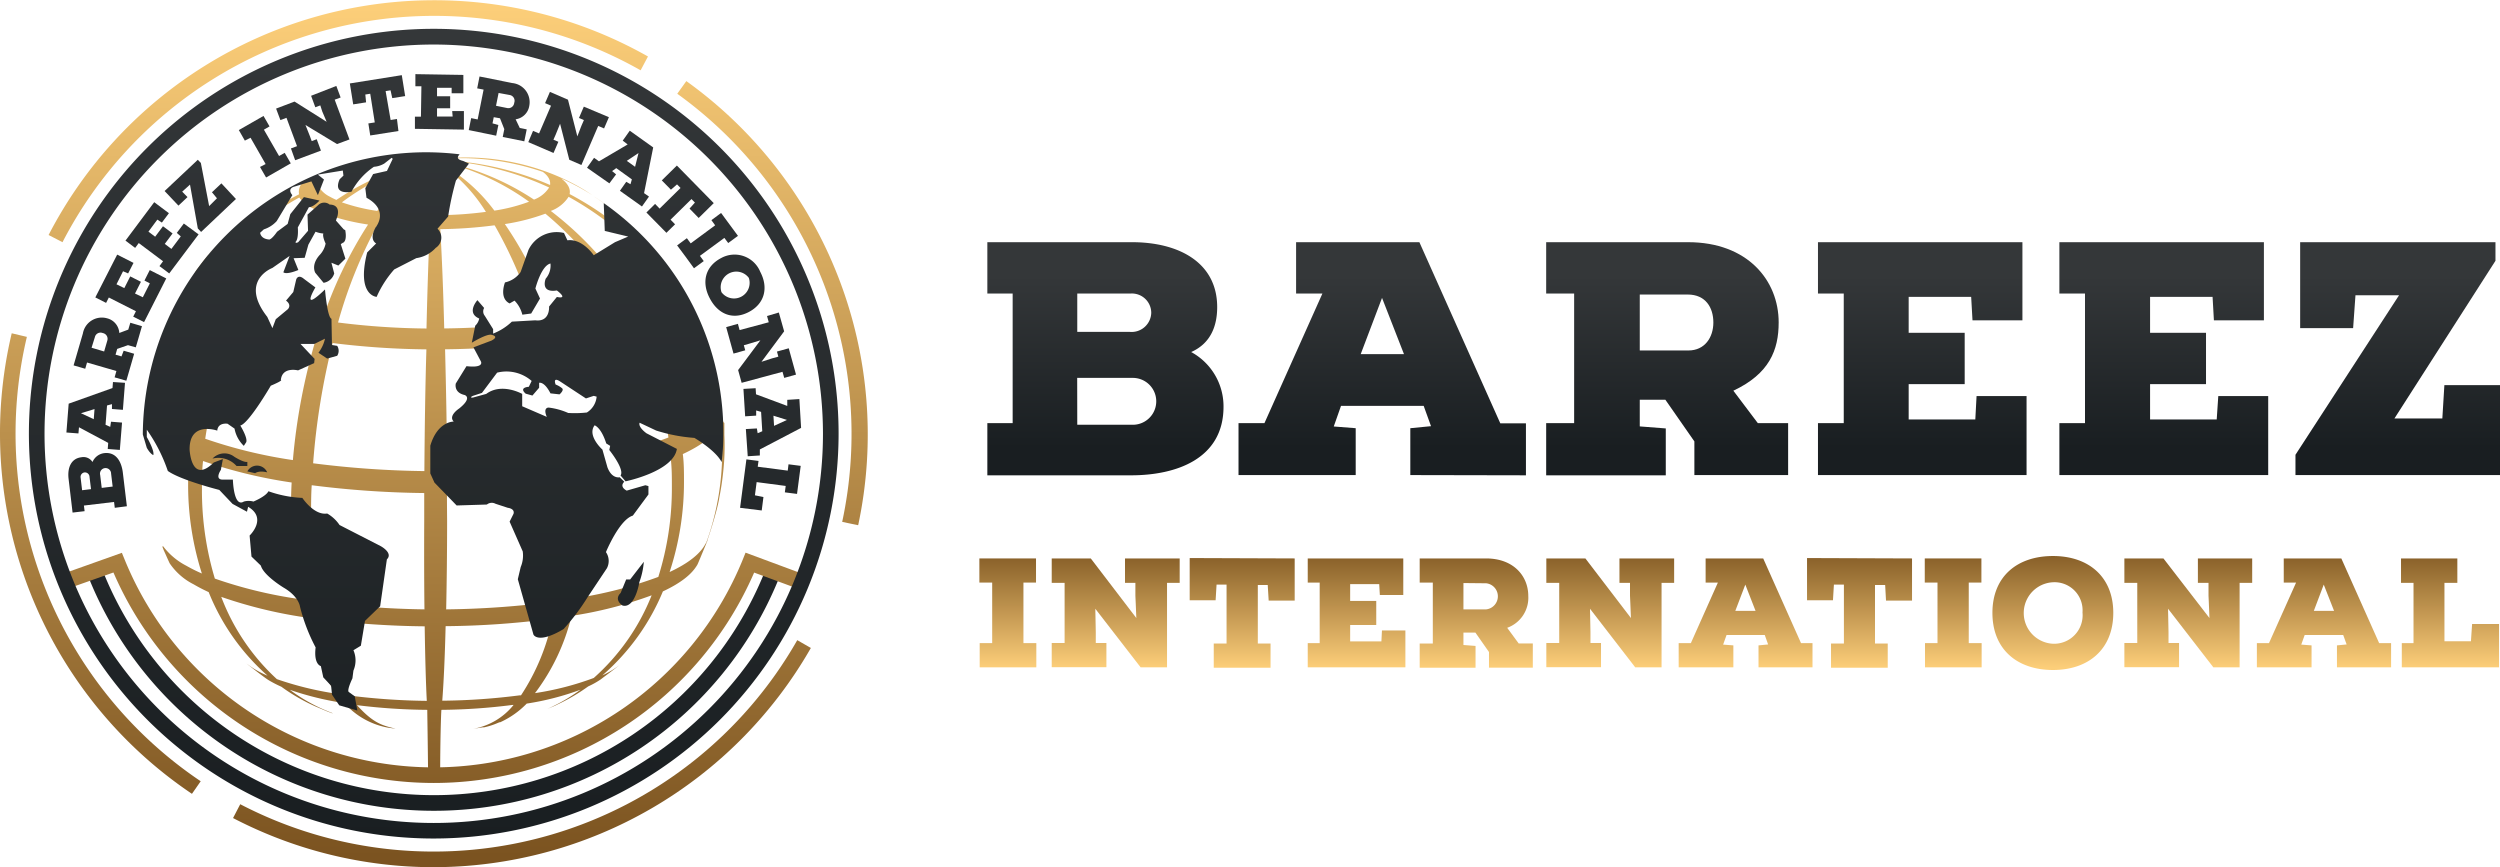
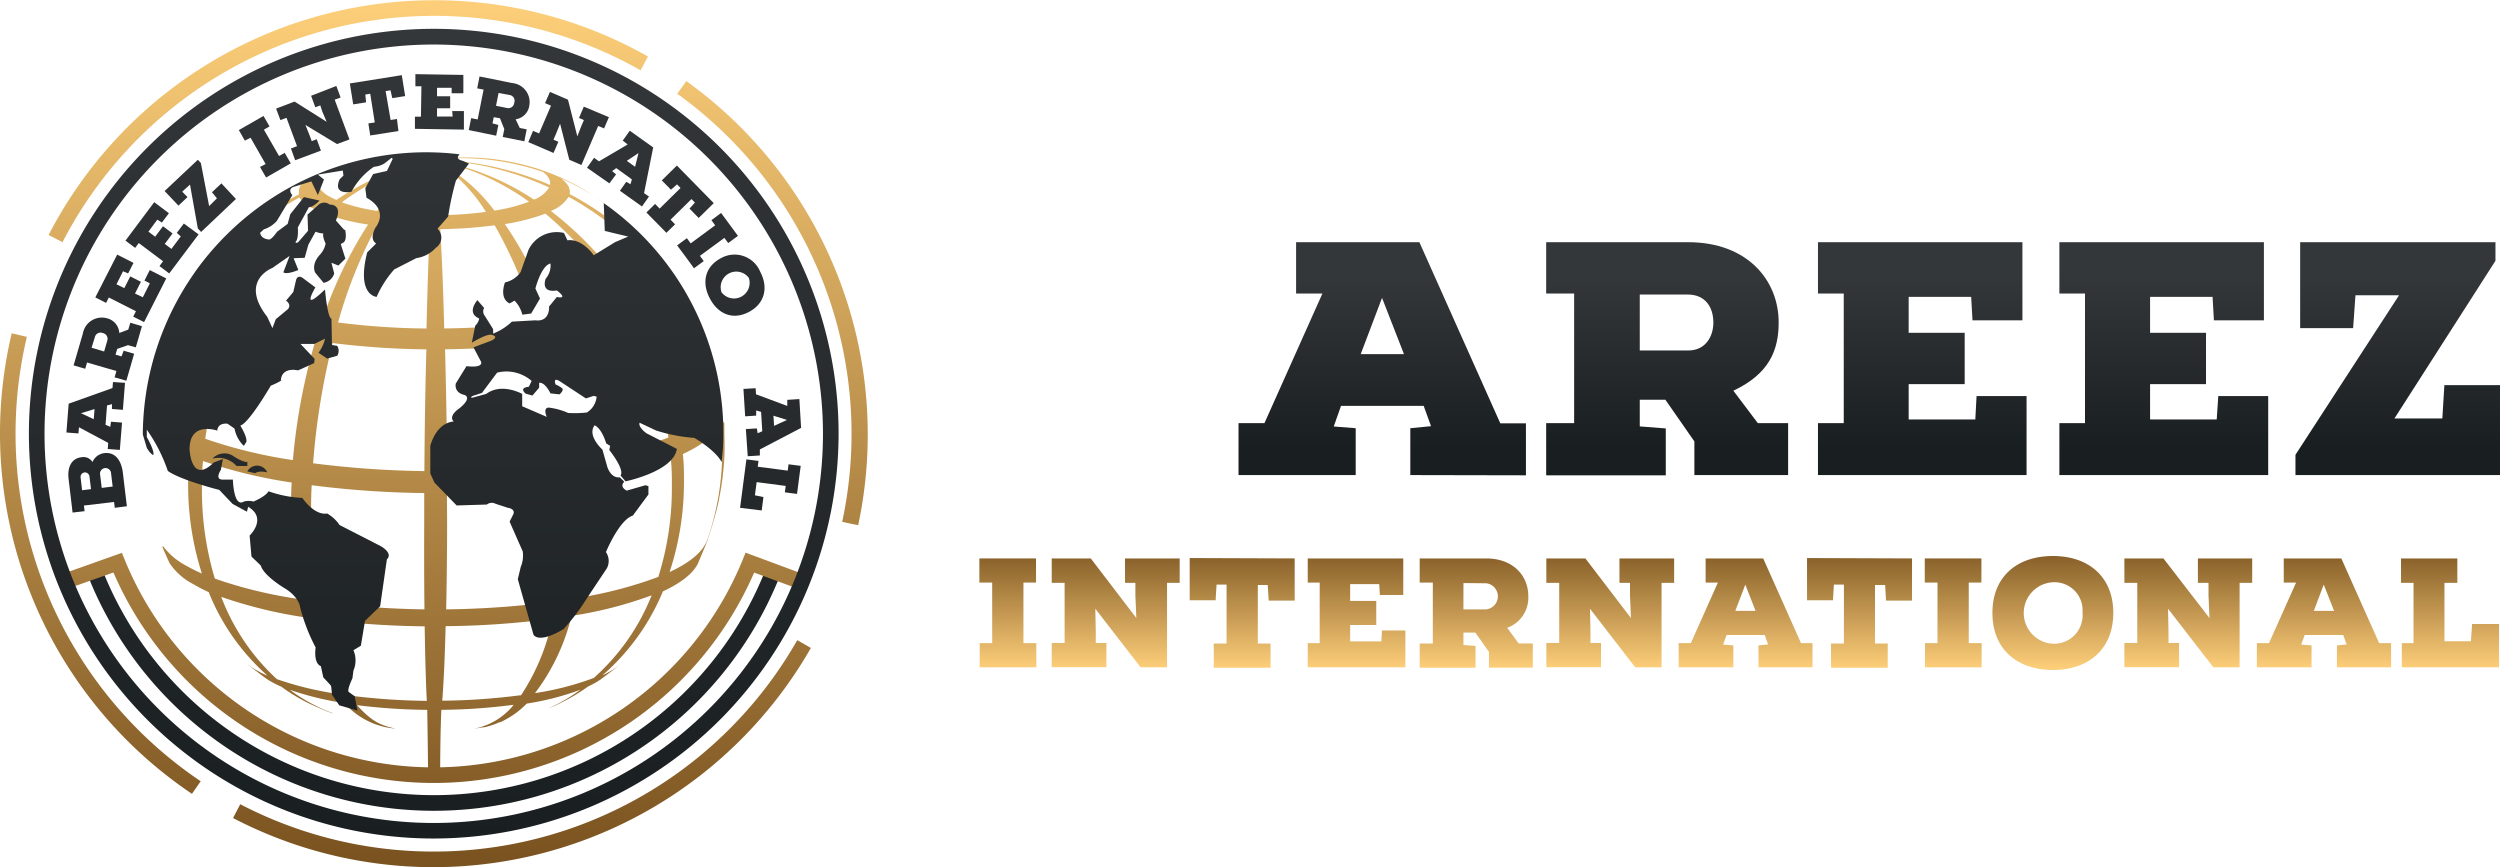
<svg xmlns="http://www.w3.org/2000/svg" xmlns:xlink="http://www.w3.org/1999/xlink" id="Layer_1" data-name="Layer 1" viewBox="0 0 320 111.03">
  <defs>
    <style>.cls-1{fill:url(#linear-gradient);}.cls-2{fill:url(#linear-gradient-7);}.cls-3{fill:url(#linear-gradient-20);}.cls-4{fill:url(#linear-gradient-21);}.cls-5{fill:url(#linear-gradient-22);}.cls-6{fill:url(#linear-gradient-23);}.cls-7{fill:url(#linear-gradient-24);}.cls-8{fill:url(#linear-gradient-25);}.cls-9{fill:url(#linear-gradient-26);}.cls-10{fill:url(#linear-gradient-27);}.cls-11{fill:url(#linear-gradient-28);}.cls-12{fill:url(#linear-gradient-29);}.cls-13{fill:url(#linear-gradient-30);}.cls-14{fill:url(#linear-gradient-31);}.cls-15{fill:url(#linear-gradient-32);}.cls-16{fill:url(#linear-gradient-33);}.cls-17{fill:url(#linear-gradient-34);}.cls-18{fill:url(#linear-gradient-35);}.cls-19{fill:url(#linear-gradient-36);}.cls-20{fill:url(#linear-gradient-37);}.cls-21{fill:url(#linear-gradient-38);}.cls-22{fill:url(#linear-gradient-39);}.cls-23{fill:url(#linear-gradient-40);}.cls-24{fill:url(#linear-gradient-41);}.cls-25{fill:url(#linear-gradient-42);}.cls-26{fill:url(#linear-gradient-43);}.cls-27{fill:url(#linear-gradient-44);}.cls-28{fill:url(#linear-gradient-45);}.cls-29{fill:url(#linear-gradient-46);}.cls-30{fill:url(#linear-gradient-47);}.cls-31{fill:url(#linear-gradient-48);}.cls-32{fill:url(#linear-gradient-49);}.cls-33{fill:url(#linear-gradient-50);}.cls-34{fill:url(#linear-gradient-51);}.cls-35{fill:url(#linear-gradient-52);}.cls-36{fill:url(#linear-gradient-53);}.cls-37{fill:url(#linear-gradient-54);}.cls-38{fill:url(#linear-gradient-55);}.cls-39{fill:url(#linear-gradient-56);}.cls-40{fill:url(#linear-gradient-57);}</style>
    <linearGradient id="linear-gradient" x1="223.19" y1="35.28" x2="223.19" y2="57.34" gradientUnits="userSpaceOnUse">
      <stop offset="0" stop-color="#343739" />
      <stop offset="1" stop-color="#191e21" />
    </linearGradient>
    <linearGradient id="linear-gradient-7" x1="222.62" y1="85.43" x2="222.62" y2="69.58" gradientUnits="userSpaceOnUse">
      <stop offset="0" stop-color="#fcce79" />
      <stop offset="1" stop-color="#7b5320" />
    </linearGradient>
    <linearGradient id="linear-gradient-20" x1="55.55" y1="3.31" x2="55.55" y2="108" xlink:href="#linear-gradient" />
    <linearGradient id="linear-gradient-21" x1="54.68" y1="1" x2="54.68" y2="109.64" xlink:href="#linear-gradient-7" />
    <linearGradient id="linear-gradient-22" x1="53.74" y1="1" x2="53.74" y2="46.64" xlink:href="#linear-gradient-7" />
    <linearGradient id="linear-gradient-23" x1="76.79" y1="1" x2="76.79" y2="109.64" xlink:href="#linear-gradient-7" />
    <linearGradient id="linear-gradient-24" x1="52.9" y1="1" x2="52.9" y2="109.64" xlink:href="#linear-gradient-7" />
    <linearGradient id="linear-gradient-25" x1="53.36" y1="1" x2="53.36" y2="109.64" xlink:href="#linear-gradient-7" />
    <linearGradient id="linear-gradient-26" x1="19.22" y1="1" x2="19.22" y2="109.64" xlink:href="#linear-gradient-7" />
    <linearGradient id="linear-gradient-27" x1="56.27" y1="1" x2="56.27" y2="109.64" xlink:href="#linear-gradient-7" />
    <linearGradient id="linear-gradient-28" x1="29.43" y1="3.31" x2="29.43" y2="108" xlink:href="#linear-gradient" />
    <linearGradient id="linear-gradient-29" x1="32.92" y1="3.31" x2="32.92" y2="108" xlink:href="#linear-gradient" />
    <linearGradient id="linear-gradient-30" x1="73.88" y1="3.31" x2="73.88" y2="108" xlink:href="#linear-gradient" />
    <linearGradient id="linear-gradient-31" x1="80.75" y1="3.31" x2="80.75" y2="108" xlink:href="#linear-gradient" />
    <linearGradient id="linear-gradient-32" x1="39.18" y1="3.31" x2="39.18" y2="108" xlink:href="#linear-gradient" />
    <linearGradient id="linear-gradient-33" x1="55.25" y1="1" x2="55.25" y2="109.64" xlink:href="#linear-gradient-7" />
    <linearGradient id="linear-gradient-34" x1="12.49" y1="3.31" x2="12.49" y2="108" xlink:href="#linear-gradient" />
    <linearGradient id="linear-gradient-35" x1="12.25" y1="3.31" x2="12.25" y2="108" xlink:href="#linear-gradient" />
    <linearGradient id="linear-gradient-36" x1="13.8" y1="3.31" x2="13.8" y2="108" xlink:href="#linear-gradient" />
    <linearGradient id="linear-gradient-37" x1="16.74" y1="3.31" x2="16.74" y2="108" xlink:href="#linear-gradient" />
    <linearGradient id="linear-gradient-38" x1="20.74" y1="3.31" x2="20.74" y2="108" xlink:href="#linear-gradient" />
    <linearGradient id="linear-gradient-39" x1="25.66" y1="3.31" x2="25.66" y2="108" xlink:href="#linear-gradient" />
    <linearGradient id="linear-gradient-40" x1="33.89" y1="3.31" x2="33.89" y2="108" xlink:href="#linear-gradient" />
    <linearGradient id="linear-gradient-41" x1="40.04" y1="3.31" x2="40.04" y2="108" xlink:href="#linear-gradient" />
    <linearGradient id="linear-gradient-42" x1="48.32" y1="3.31" x2="48.32" y2="108" xlink:href="#linear-gradient" />
    <linearGradient id="linear-gradient-43" x1="56.23" y1="3.31" x2="56.23" y2="108" xlink:href="#linear-gradient" />
    <linearGradient id="linear-gradient-44" x1="63.9" y1="3.31" x2="63.9" y2="108" xlink:href="#linear-gradient" />
    <linearGradient id="linear-gradient-45" x1="72.78" y1="3.31" x2="72.78" y2="108" xlink:href="#linear-gradient" />
    <linearGradient id="linear-gradient-46" x1="79.39" y1="3.31" x2="79.39" y2="108" xlink:href="#linear-gradient" />
    <linearGradient id="linear-gradient-47" x1="87.05" y1="3.31" x2="87.05" y2="108" xlink:href="#linear-gradient" />
    <linearGradient id="linear-gradient-48" x1="90.57" y1="3.31" x2="90.57" y2="108" xlink:href="#linear-gradient" />
    <linearGradient id="linear-gradient-49" x1="94.1" y1="3.31" x2="94.1" y2="108" xlink:href="#linear-gradient" />
    <linearGradient id="linear-gradient-50" x1="97.42" y1="3.31" x2="97.42" y2="108" xlink:href="#linear-gradient" />
    <linearGradient id="linear-gradient-51" x1="98.81" y1="3.31" x2="98.81" y2="108" xlink:href="#linear-gradient" />
    <linearGradient id="linear-gradient-52" x1="98.61" y1="3.31" x2="98.61" y2="108" xlink:href="#linear-gradient" />
    <linearGradient id="linear-gradient-53" x1="55.52" y1="3.31" x2="55.52" y2="108" xlink:href="#linear-gradient" />
    <linearGradient id="linear-gradient-54" x1="12.84" y1="1" x2="12.84" y2="109.64" xlink:href="#linear-gradient-7" />
    <linearGradient id="linear-gradient-55" x1="66.81" y1="1" x2="66.81" y2="109.64" xlink:href="#linear-gradient-7" />
    <linearGradient id="linear-gradient-56" x1="98.86" y1="1" x2="98.86" y2="109.64" xlink:href="#linear-gradient-7" />
    <linearGradient id="linear-gradient-57" x1="44.56" y1="1" x2="44.56" y2="109.64" xlink:href="#linear-gradient-7" />
  </defs>
-   <path class="cls-1" d="M126.38,37.57V31h18.51c6,0,10.91,2.6,10.91,8.31,0,2.26-.73,4.6-3.33,5.75a7.91,7.91,0,0,1,4.14,7c0,6.73-6.14,8.74-11.64,8.78H126.38V54.16h3.24V37.57Zm11.51,4.91h6.7a2.52,2.52,0,0,0,2.77-2.43,2.48,2.48,0,0,0-2.6-2.48h-6.87Zm0,11.89H145a3,3,0,1,0,0-6h-7.12Z" />
  <path class="cls-1" d="M180.52,60.81v-6l2.65-.26-.94-2.6H171.65l-.93,2.64,2.81.22v6h-15V54.16h3.32l7.42-16.59h-3.37V31h15.78l10.36,23.19h3.28v6.65Zm-.81-15.48-2.81-7.2-2.73,7.2Z" />
  <path class="cls-1" d="M201.49,37.57h-3.58V31h18.16c7.63,0,11.6,4.9,11.6,10.27,0,3.54-1.19,6.57-5.8,8.74L225,54.16h3.88v6.65h-12V56.5l-3.71-5.33h-3.28v3.41l3.33.26v6H197.91V54.16h3.58Zm8.4.13v7.16h6.23c2.08,0,3.19-1.66,3.19-3.58s-1-3.58-3.28-3.58Z" />
  <path class="cls-1" d="M253,50.7h6.4V60.81H232.7V54.16H236V37.57H232.7V31h26.17V41h-6.39l-.17-3h-8v4.6h7.17v6.57h-7.17v4.52h8.53Z" />
  <path class="cls-1" d="M283.94,50.7h6.39V60.81H263.6V54.16h3.28V37.57H263.6V31h26.18V41h-6.4l-.17-3h-8v4.6h7.16v6.57h-7.16v4.52h8.53Z" />
  <path class="cls-1" d="M301.2,42h-6.78V31h25v2.38L306.49,53.56h6.13l.26-4.26H320V60.81H293.82v-2.6l13.26-20.42H301.5Z" />
  <path class="cls-2" d="M125.36,74.57V71.48h7.25v3.09H131v7.75h1.65v3.1h-7.25v-3.1H127V74.57Z" />
  <path class="cls-2" d="M145.45,79.11c-.08-1.67-.08-2.31-.12-2.85V74.61H144V71.48h7v3.13h-1.62V85.42H146l-5.8-7.5.06,3v1.38h1.36v3.1h-7v-3.1h1.65V74.61h-1.65V71.48h5Z" />
  <path class="cls-2" d="M165.72,71.48v5.4h-3.33l-.12-2H161v7.49h1.63v3.1h-7.27v-3.1H157V74.83h-1.28l-.12,2h-3.32v-5.4Z" />
  <path class="cls-2" d="M176.89,80.7h3v4.72H167.39v-3.1h1.53V74.57h-1.53V71.48h12.23v4.68h-3l-.08-1.39h-3.72v2.15h3.34V80h-3.34V82.1h4Z" />
  <path class="cls-2" d="M183.4,74.57h-1.68V71.48h8.49c3.56,0,5.41,2.29,5.41,4.8a4.08,4.08,0,0,1-2.7,4.08l1.47,2h1.81v3.1h-5.61v-2l-1.74-2.49h-1.53v1.59l1.55.12v2.79h-7.15v-3.1h1.68Zm3.92.06V78h2.91a1.68,1.68,0,0,0,0-3.34Z" />
  <path class="cls-2" d="M208.76,79.11c-.08-1.67-.08-2.31-.12-2.85V74.61h-1.35V71.48h7v3.13h-1.61V85.42h-3.37l-5.79-7.5.06,3v1.38h1.35v3.1h-7v-3.1h1.65V74.61h-1.65V71.48h5Z" />
  <path class="cls-2" d="M225.09,85.42V82.61l1.23-.12-.43-1.21H221l-.44,1.23,1.31.1v2.81h-7v-3.1h1.56l3.46-7.75h-1.57V71.48h7.37l4.84,10.84H232v3.1Zm-.38-7.23-1.31-3.36-1.28,3.36Z" />
  <path class="cls-2" d="M244.74,71.48v5.4h-3.33l-.11-2H240v7.49h1.63v3.1h-7.26v-3.1h1.65V74.83h-1.28l-.12,2h-3.32v-5.4Z" />
  <path class="cls-2" d="M246.37,74.57V71.48h7.25v3.09H252v7.75h1.65v3.1h-7.25v-3.1H248V74.57Z" />
  <path class="cls-2" d="M262.78,85.76c-4.56,0-7.75-2.63-7.75-7.31s3.19-7.28,7.75-7.28,7.72,2.66,7.72,7.28S267.36,85.76,262.78,85.76Zm0-11.23a3.94,3.94,0,0,0,0,7.87,3.65,3.65,0,0,0,3.78-4A3.59,3.59,0,0,0,262.78,74.53Z" />
  <path class="cls-2" d="M282.81,79.11c-.08-1.67-.08-2.31-.12-2.85V74.61h-1.36V71.48h6.95v3.13h-1.61V85.42h-3.36l-5.8-7.5.06,3v1.38h1.35v3.1h-7v-3.1h1.65V74.61h-1.65V71.48h5Z" />
  <path class="cls-2" d="M299.13,85.42V82.61l1.24-.12-.44-1.21H295l-.44,1.23,1.32.1v2.81h-7v-3.1h1.55l3.47-7.75h-1.58V71.48h7.37l4.84,10.84h1.53v3.1Zm-.37-7.23-1.32-3.36-1.27,3.36Z" />
  <path class="cls-2" d="M307.33,74.61V71.48h7.21v3.13h-1.65v7.47h3.39l.15-2.21h3.45v5.55H307.43v-3.1h1.5V74.61Z" />
  <path class="cls-3" d="M55.54,103.78A47.63,47.63,0,0,1,11.43,74.13l1.85-.75a45.65,45.65,0,0,0,84.53,0l1.85.75a47.63,47.63,0,0,1-44.12,29.65Z" />
  <path class="cls-4" d="M53.79,20.3c.59,0,1.18.07,1.78.13Z" />
  <path class="cls-5" d="M53.69,20.29h0Z" />
  <path class="cls-6" d="M77.73,26.31c-.61-.45-1.24-.88-1.88-1.28.64.42,1.3.87,1.88,1.29Z" />
  <path class="cls-7" d="M52.12,20.22a.06.06,0,0,1,0,0l1.56,0Z" />
  <path class="cls-8" d="M51.16,20.86a37.84,37.84,0,0,1,4.41-.43,38.16,38.16,0,0,0-4.43.33A.36.36,0,0,1,51.16,20.86Z" />
  <path class="cls-9" d="M19.46,52c-.11-.15-.2-.31-.29-.46l.12-.61c-.08.27-.16.53-.26.78,0,.09,0,.18-.05.27A.88.88,0,0,1,19.46,52Z" />
  <path class="cls-10" d="M92.72,55.65c0-.27,0-.54,0-.81s0-.46,0-.71a.25.25,0,0,1-.15-.18c-.2-.74-.24-1.52-.37-2.27L92,51.23a1,1,0,0,1-.19-.22l.09.47c-.67,1.36-2.31,2.66-4.81,3.83a44.38,44.38,0,0,0-5-14.76A9.93,9.93,0,0,0,85.68,38c-.6-.63-1.25-1.29-1.84-2a10.23,10.23,0,0,1-3.17,2.12A42.38,42.38,0,0,0,70.5,27a4.57,4.57,0,0,0,2.28-1.81,39.91,39.91,0,0,1,5.07,3.33,3.31,3.31,0,0,1,.06-.54v0a39,39,0,0,0-5-3.14c.14-.66-.2-1.33-1.08-2a29.78,29.78,0,0,1,4,2.15c-.38-.26-.76-.51-1.1-.72A27.57,27.57,0,0,0,69,21.66a30.17,30.17,0,0,0-13.46-1.23A32.31,32.31,0,0,1,69.48,22c.75.55,1,1.12.93,1.68a38.76,38.76,0,0,0-14.84-3.21A38.59,38.59,0,0,1,70.29,24a3.92,3.92,0,0,1-1.94,1.55,33.51,33.51,0,0,0-12.78-5.08,31.6,31.6,0,0,1,12.15,5.35,22.16,22.16,0,0,1-4.44,1.14,21.8,21.8,0,0,0-7.71-6.49,20.39,20.39,0,0,1,6.63,6.66h-.09a48.84,48.84,0,0,1-5.86.41c-.21-3.17-.43-5.62-.68-7.08-.17,1.46-.34,3.91-.49,7.08a49.83,49.83,0,0,1-5.76-.39,20.07,20.07,0,0,1,6.25-6.69A21.27,21.27,0,0,0,48.29,27a24.07,24.07,0,0,1-4.53-1.1,30.57,30.57,0,0,1,11.81-5.44,29.74,29.74,0,0,0-4.82,1.27l-.08,0a34.07,34.07,0,0,0-7.61,3.86,9.18,9.18,0,0,1-.83-.41A3.37,3.37,0,0,1,40.87,24l.24-.11a.79.79,0,0,1-.18-.29l-.19.08a1.18,1.18,0,0,1,.08-.78.67.67,0,0,1-.28-.14.24.24,0,0,1-.06-.09h0c-.51.14-1,.38-1.5.48a1.74,1.74,0,0,0-.7,1.72A38.14,38.14,0,0,0,26.4,34.5a2.65,2.65,0,0,1,.73-2.45l-1,1.23-.83,1.1a2.69,2.69,0,0,0-.54,2.3,35.77,35.77,0,0,0-4.63,9.17c-.08.25-.14.51-.2.77a.33.33,0,0,1,.16.33c-.09.59-.18,1.19-.29,1.78A37,37,0,0,1,25,37.35a7.14,7.14,0,0,0,2.81,2.51c.53.3,1.11.58,1.74.86a45.58,45.58,0,0,0-5,14.79,21,21,0,0,1-2.07-1,10.9,10.9,0,0,1-2.41-1.76.9.9,0,0,1,0,.28,11.72,11.72,0,0,0-.28,2.58,11.44,11.44,0,0,0,2.35,1.71,22.85,22.85,0,0,0,2.1,1c-.1,1.16-.15,2.33-.16,3.5a37.3,37.3,0,0,0,1.76,11.59,20.51,20.51,0,0,1-2-1,8.78,8.78,0,0,1-3-2.54s0,.09-.05.13l.16.41c.23.5.49,1.1.76,1.68a8.07,8.07,0,0,0,3.07,2.7,20.43,20.43,0,0,0,1.93,1,28.27,28.27,0,0,0,7.54,10.7,11.47,11.47,0,0,1-2.72-1.58l.24.2c.67.51,1.55,1.21,2.24,1.7a6.5,6.5,0,0,0,.7.44,14.31,14.31,0,0,0,1.3.65,24,24,0,0,0,4.45,2.56l1.42.6.62.23.1,0h0a22.18,22.18,0,0,1-5.51-3,38.86,38.86,0,0,0,7,1.71,9.77,9.77,0,0,0,5.53,3.13l.39.06.54.07h.06c-1.78-.41-2.88-.76-4.92-3a76.65,76.65,0,0,0,9,.6c0,.53.07,4.07.11,8.77h1.54c0-4.7.11-8.24.16-8.77a75.57,75.57,0,0,0,9.11-.63l.13,0a8.51,8.51,0,0,1-5.17,3.06l1.21-.19h.08l.1,0a9.14,9.14,0,0,0,1.75-.56l.22-.09.09,0a11.21,11.21,0,0,0,3.4-2.39,35.27,35.27,0,0,0,6.89-1.78,22.81,22.81,0,0,1-4.25,2.46c.46-.19,1-.4,1.34-.59l.15-.07a24.72,24.72,0,0,0,3.74-2.22,10.86,10.86,0,0,0,1.58-.88c.73-.56,1.72-1.28,2.44-1.86a11.76,11.76,0,0,1-2.21,1.33,28.77,28.77,0,0,0,7.75-10.75c2.27-1.06,3.77-2.23,4.42-3.45-.09.19-.17.38-.26.55.11-.22.22-.44.32-.66s.18-.44.28-.66c.31-.74.62-1.5.89-2.13L90.6,69c.45-1.33,1-3.13,1.31-4.48l.12-.57.06-.36c.21-1.05.37-2.12.48-3.2A30.07,30.07,0,0,0,92.72,55.65ZM31,41.29c.77.28,1.59.54,2.46.79V42a7.74,7.74,0,0,0,0-1.36l-2.35-.33c-.95-.12-1.08-1.44-.38-1.69a.88.88,0,0,1,0-.32,14.58,14.58,0,0,1-1.48-.74,6.7,6.7,0,0,1-2.67-2.37,39.24,39.24,0,0,1,11.73-9.91A4,4,0,0,0,40,26.64a9.93,9.93,0,0,0,1,.49l-.09.07a.92.92,0,0,1,.49.6l.41-.35a29.19,29.19,0,0,0,5.3,1.29A54.54,54.54,0,0,0,41.24,41c-1.12-.17-2.2-.37-3.24-.59a2.63,2.63,0,0,1-2,1.49,7.33,7.33,0,0,1-.93.59c1.65.41,3.43.76,5.32,1.06a77.71,77.71,0,0,0-2.9,15.34,61.5,61.5,0,0,1-11.22-2.73A48.47,48.47,0,0,1,31,41.29ZM54.33,78A115.25,115.25,0,0,1,40.69,77a68.91,68.91,0,0,1-.87-11.37c0-1.17,0-2.35.08-3.52a123.43,123.43,0,0,0,14.4,1c0,1.17,0,2.35,0,3.52C54.28,70.8,54.29,74.6,54.33,78Zm0-17.7a123.21,123.21,0,0,1-14.25-1,90.4,90.4,0,0,1,2.5-15.39,104.9,104.9,0,0,0,12,.81C54.43,49.61,54.36,54.9,54.32,60.25ZM25.85,62.51c0-1.17,0-2.34.14-3.5a62,62,0,0,0,11.34,2.75c-.06,1.17-.09,2.35-.09,3.52a59.2,59.2,0,0,0,1,11.39A57.43,57.43,0,0,1,27.5,74.06,39.11,39.11,0,0,1,25.85,62.51Zm9.59,24.42A27.5,27.5,0,0,1,28.32,76.4,58.66,58.66,0,0,0,38.9,79c.09,0,.05,0,.16,0a.84.84,0,0,1,.82,1,45.62,45.62,0,0,0,3,6,.85.85,0,0,1-.84,1.27q.51.81,1.05,1.53A42.07,42.07,0,0,1,35.44,86.93Zm9.43,2.12a28.7,28.7,0,0,1-3.75-9.78,113.06,113.06,0,0,0,13.24.9c.06,4,.15,7.25.27,9.54A85.89,85.89,0,0,1,44.87,89.05Zm9.72-47a96.35,96.35,0,0,1-11.32-.77,59.74,59.74,0,0,1,5-12.41,59.65,59.65,0,0,0,6.74.46C54.84,33,54.7,37.32,54.59,42.09Zm1.77-12.72a56.93,56.93,0,0,0,6.85-.48l.11,0A56.49,56.49,0,0,1,68,39.46a3.53,3.53,0,0,1,.16-.58,7.9,7.9,0,0,1,0-2.91.74.74,0,0,1,.33-.5,47.11,47.11,0,0,0-3.87-6.79,26.37,26.37,0,0,0,5.19-1.33A43.3,43.3,0,0,1,79.43,38.7,44.12,44.12,0,0,1,70.7,41c-.08-.24-.17-.47-.25-.71l-.13.11a4.17,4.17,0,0,1-.3,2.12A.87.87,0,0,1,68.41,42c0-.08,0-.17,0-.25a.74.74,0,0,1-.44-.44l-1.35.17a.78.78,0,0,1-.55,1.1,13.48,13.48,0,0,1-2.83.25.83.83,0,0,1-.83-1q-2.76.18-5.55.21C56.74,37.32,56.57,33,56.36,29.37ZM66.69,89l-.15,0a82.75,82.75,0,0,1-9.93.69c.18-2.29.33-5.53.43-9.54a110.24,110.24,0,0,0,13.48-.94l.2,0A27.74,27.74,0,0,1,66.69,89ZM57.21,63.11a119.15,119.15,0,0,0,14.65-1l.22,0c0,1.17.07,2.34.07,3.51a65.33,65.33,0,0,1-1,11.38L71,77a114.82,114.82,0,0,1-13.89,1c.07-3.35.12-7.15.12-11.32C57.22,65.46,57.21,64.28,57.21,63.11ZM76,86.78a37.25,37.25,0,0,1-7.52,1.94,26.71,26.71,0,0,0,4.68-9.89A51.79,51.79,0,0,0,83.41,76.2,27.86,27.86,0,0,1,76,86.78Zm8.22-12.92a53.32,53.32,0,0,1-10.52,2.71,56,56,0,0,0,1.12-11.4c0-1.18,0-2.35-.08-3.52q1.27-.21,2.49-.45a.89.89,0,0,1-.38-.54,9.51,9.51,0,0,1-1.62.35c-.8.1-1.07-1-.61-1.48a7,7,0,0,1,1.07-.93l-1.15.2c-.15-1.65-.36-3.3-.61-4.93q-.52.21-1,.39a.73.73,0,0,1-.67,0l-.35.11a.81.81,0,0,1-.51,0c.22,1.62.4,3.25.52,4.89l-.21,0a120.85,120.85,0,0,1-14.5,1c0-5.35-.12-10.64-.24-15.55a101.19,101.19,0,0,0,12.17-.85l.18,0c.35,1.31.67,2.65,1,4a.88.88,0,0,1,1.11-.31,2.58,2.58,0,0,1,.87-.65,1,1,0,0,1,.25-.06c-.3-1.12-.61-2.23-1-3.31a46.38,46.38,0,0,0,9.22-2.38A46.71,46.71,0,0,1,85.56,56a45.32,45.32,0,0,1-5.3,1.66A1,1,0,0,1,80,59l-.14.09a.17.17,0,0,0,0,.07c.7-.31,1.66.5,1.12,1.21h0a41.75,41.75,0,0,0,4.89-1.55C86,60,86,61.12,86,62.3A37.92,37.92,0,0,1,84.26,73.86Zm6.11-4.31c-.64,1.3-2.21,2.55-4.62,3.67a36.82,36.82,0,0,0,1.84-11.6c0-1.17,0-2.34-.15-3.5,2.54-1.18,4.2-2.5,4.87-3.87.11,1.15.17,2.31.17,3.48A34.13,34.13,0,0,1,90.37,69.55Z" />
  <path class="cls-11" d="M27.2,58.7a2.08,2.08,0,0,1,2.8-.23s1.18.76,1.66.65v.53H30.28A3.11,3.11,0,0,0,27.2,58.7Z" />
  <path class="cls-12" d="M31.66,60.34l1,.23s.44-.38,1.54-.11A1.41,1.41,0,0,0,31.66,60.34Z" />
  <path class="cls-13" d="M77.28,26l.13,3.56,3,.72L78.72,31,76,32.67s-1.46-2.17-3.37-1.91l-.44-.94A4,4,0,0,0,67.64,32l-1,2.82a3.29,3.29,0,0,1-2,1.33s-.81,2,.59,2.69l.63-.36a3.91,3.91,0,0,1,1,1.8l1.13-.15,1.13-1.92-.59-1.28s.74-2.93,1.93-3.2a2.55,2.55,0,0,1-.61,1.94s-.76,1.86,1.43,1.51c0,0,1.57,1.15,0,.83l-1,1.23s.16,2-1.76,1.76l-3,.17a7.38,7.38,0,0,1-2.4,1.53l0-.57-1.07-1.71a.88.88,0,0,1-.08-1l-.86-1s-1.48,1.63.23,2.35a1.7,1.7,0,0,1-.51.92l-.44,2.18s2-1.24,2.57-1c0,0,1,.19-.06.73l-2.3.86.95,1.79s.53.89-1.84.62l-1.37,2.22s-.3,1.15,1.13,1.47c0,0,1.06.32-.7,1.73,0,0-1.44.93-.69,1.67,0,0-2.07-.06-3,3.09l0,3.55.53,1.17,2.84,2.93,3.87-.12a1,1,0,0,1,1.1-.1L65,65s.93.09.73.77l-.5,1,1.68,3.81a3.78,3.78,0,0,1-.26,2l-.37,1.56,2,7.08s.54,1.28,3.86-.7a28,28,0,0,0,3.08-4.09l2.46-3.69a2,2,0,0,0-.12-2.07S79.26,66.53,81,66l2-2.71,0-1.07-.39-.11-2.39.69s-1-.46-.31-1.14l-.59-.57s-1,.25-1.57-1.28l-.64-2.26s-2-1.78-1-3.11c0,0,.83.24,1.49,2.32l.5.31-.11.53s2,2.48,1.44,3.26l.64.75s6.13-1.25,6.57-4.15l-3.89-2s-1.1-.77-.88-1.35l2.12,1a21.09,21.09,0,0,0,4.89.94s2.7,1.56,3.49,3.1c.09-.76.16-1.53.19-2.3A35.89,35.89,0,0,0,77.28,26ZM75.12,52.8a14.11,14.11,0,0,1-2.39.06,8.87,8.87,0,0,0-2.49-.69s-.78-.06-.25,1.19L66.84,52l0-1.58s-2.61-1.48-4.6,0l-1.71.47s-.54.05,0-.22l1.16-.38,1.94-2.59a4.9,4.9,0,0,1,4.42,1.06l-.36.75s-1.33.06-.4.88l.86.24.86-1,0-.63s.64-.23,1.45,1.35l1.16.13s.6-.51.34-.77a2.87,2.87,0,0,0-.84-.49s-.41-1,.52-.43L75,51l1-.33.37.1A2.66,2.66,0,0,1,75.12,52.8Z" />
-   <path class="cls-14" d="M82.41,71.91a9.79,9.79,0,0,1-.57,2.6s-.53,3.41-2.15,3c0,0-1.17-.71-.25-1.61l.71-1.73h.51Z" />
  <path class="cls-15" d="M58.83,19.75a36.82,36.82,0,0,0-4.35-.26,36.33,36.33,0,0,0-36.2,36.12l.51,1.71c.47.82.83.93.83.93.2-.54-.83-2.31-.83-2.31V55a20.58,20.58,0,0,1,2.69,5.28c1.64,1.18,6.59,2.43,6.59,2.43l1.7,1.79,1.84,1,.15-.63c2.51,1.48.19,3.68.19,3.68l.24,2.69,1.2,1.16c.35,1.27,2.92,2.82,2.92,2.82,1.95,1.13,2.09,2.43,2.09,2.43a22.92,22.92,0,0,0,2,5.22c-.27,2.2.67,2.39.67,2.39l.31,1.44,1,1.07.12,1.15.92,1.36,2.32.67-.33-1.82-.8-.58c-.17-.35.5-1.72.5-1.72l.13-1a3.28,3.28,0,0,0,0-2.6l.95-.58.53-3.18,1.94-1.87.86-6c.84-.83-.8-1.7-.8-1.7L43.46,67.2a4.71,4.71,0,0,0-1.58-1.47c-1.69.27-3.18-2-3.18-2a14.86,14.86,0,0,1-4.34-.85c-.33.67-1.92,1.32-1.92,1.32a2.27,2.27,0,0,0-1.23,0c-1.32.82-1.4-2.81-1.4-2.81H28.45c-1-.05-.18-1.24-.18-1.24l.26-1.39-1.17.44c-2.89,2.86-3.09-1.64-3.09-1.64-.06-3.72,3.54-2.44,3.54-2.44.09-1.09,1.32-.88,1.32-.88l.89.62a4.09,4.09,0,0,0,1.19,2.21l.31-.48c.2-.57-.76-2.12-.76-2.12,1.1-.28,3.9-5.1,3.9-5.1,1.7-.72,1.29-.74,1.29-.74.18-1.74,2.2-1.22,2.2-1.22l2.06-.93.06-.54-1.81-1.92,1.79,0,1.35-.67a4.54,4.54,0,0,1-.84,1.8l1.12.75,1.28-.36a1.17,1.17,0,0,0,0-1.27l-.67-.11-.06-3.35c-.55-.22-.83-3.76-.83-3.76-3.26,3.14-1.23-.26-1.23-.26L38.91,35.7c-.79-.67-1,.09-1,.09l-.37,1.59-.93,1.1c.79.58.23,1.1.23,1.1l-1.54,1.28L34.87,42l-.66-1.44c-3.63-4.65.65-6.26.65-6.26l2.21-1.54-.8,2.09c.41.36,1.92-.29,1.92-.29l-.61-1.51L39,33l.47-1.68.92-1.66a3.34,3.34,0,0,0,1,.23c-.15.39.29,1.29.29,1.29a3,3,0,0,1-.8,1.5c-1.11,1.28-.52,2.24-.52,2.24l1.06,1.28A1.69,1.69,0,0,0,42.78,35l-.36-1.37.89.36.9-.88-.59-1.86L44,31s-.3.37.06-.05.13-1.49.13-1.49L44,29.36l-1-1.13.2-.58c.38-1.56-1-1.46-1-1.46a1.1,1.1,0,0,0-1.5.09l-1.34,1.19.07,2.07L38.17,31l-.21.09L37.79,31c.47-.34.33-1.89.33-1.89l1.42-2.59c.6,0,1.36-.85,1.36-.85l-2-.44-1.74,2.18-.34,1.25-1.35,1c-.7,1-1,1-1,1-1.14-.08-1.17-.87-1.17-.87l.47-.43a3.79,3.79,0,0,0,1.65-1.06l2-3.32c-.72-.88.25-1.09.25-1.09l2.19-.67.83,1.76.78-2-.78-.63,3.19-.52.08.65-.48.46c-.95,2.14,1.51,1.6,1.51,1.6a8.88,8.88,0,0,1,2.87-3.19,3.09,3.09,0,0,0,1.32-.41l.95-.74.14.13-.74,1.55-1.77.4-1,1.81.15,1.22c3,1.65,1.17,3.79,1.17,3.79-.9,1.62.07,2.06.07,2.06L47,32.31C45.59,37.86,48.21,38,48.21,38a13.41,13.41,0,0,1,2.25-3.51l2.83-1.45a4.13,4.13,0,0,0,2.48-1.31A1.56,1.56,0,0,0,56,29.28l1.36-1.56a37.5,37.5,0,0,1,1-4.61l1.67-2.17-.75-.34C58.31,20.37,58.61,20,58.83,19.75Z" />
  <path class="cls-16" d="M55.52,100.22a44.71,44.71,0,0,1-41-26.94L8.15,75.53l-.67-1.88,8.12-2.89.36.88a42.72,42.72,0,0,0,79.11,0l.36-.9L103,73.55l-.69,1.87-5.78-2.13a44.72,44.72,0,0,1-41,26.93Z" />
  <path class="cls-17" d="M10.83,65.43l-1.54.18L8.78,61.3c-.17-1.4.3-2.61,1.63-2.77a1.36,1.36,0,0,1,1.43.61A1.88,1.88,0,0,1,13.35,58c1.57-.18,2.21,1.19,2.37,2.47l.52,4.33L14.69,65l-.09-.75-3.86.46Zm.82-2.82-.19-1.56a.59.59,0,0,0-.64-.58.58.58,0,0,0-.5.68l.19,1.6Zm2.77-.33-.2-1.66a.71.71,0,1,0-1.4.17l.2,1.66Z" />
  <path class="cls-18" d="M15.73,52.46l-1.4-.11v-.62l-.63.17-.19,2.47.6.27.1-.66,1.41.11-.28,3.5-1.55-.12.06-.78-3.74-2-.07.79-1.54-.12c.09-1.17.2-2.51.29-3.69l5.61-2,.06-.77L16,49Zm-3.63-.1-1.74.53,1.64.77Z" />
  <path class="cls-19" d="M11.14,46.4l-.23.8-1.49-.43,1.19-4.09a2.46,2.46,0,0,1,3.08-1.94,2.06,2.06,0,0,1,1.58,1.88l1.15-.43.26-.88,1.49.44c-.26.9-.52,1.81-.79,2.71l-1-.28L15,44.66l-.21.74.76.22.28-.73,1.34.39c-.33,1.15-.66,2.29-1,3.45l-1.5-.43.23-.81Zm.58-1.89,1.61.48.41-1.41a.75.75,0,0,0-.59-.95.74.74,0,0,0-1,.5Z" />
  <path class="cls-20" d="M18.49,35.91l.68-1.34,2.11,1.07-2.84,5.59-1.39-.7.35-.69-3.47-1.76-.35.69-1.38-.7L15,32.59l2.09,1.06L16.4,35l-.65-.28-.84,1.67,1,.49.76-1.5,1.37.69-.76,1.5,1,.48.9-1.78Z" />
  <path class="cls-21" d="M22.63,29.81l.9-1.2L25.42,30c-1.25,1.66-2.51,3.34-3.76,5l-1.25-.94.46-.62-3.11-2.33-.46.62-1.24-.93,3.68-4.92,1.88,1.41-.9,1.2-.58-.38L19,29.65l.86.65,1-1.34,1.23.92-1,1.34.85.64,1.2-1.6Z" />
  <path class="cls-22" d="M24,25.23l-1.16,1.09-1.77-1.87,4.25-4,.39.41,1.06,5.52,1-1-.64-.77,1.21-1.14,1.86,2-4.46,4.22-.42-.45-1-5.61-1,.9Z" />
  <path class="cls-23" d="M31.34,18l-.77-1.35,3.16-1.81.77,1.34-.72.42c.65,1.12,1.29,2.23,1.94,3.37l.72-.41.78,1.35-3.16,1.81-.78-1.35L34,21l-1.93-3.37Z" />
  <path class="cls-24" d="M41.81,15.59l-.56-1.32L41,13.49l-.64.24-.54-1.47L43.05,11l.55,1.48-.76.28,1.89,5.09-1.59.59L39.1,16l.56,1.41.24.65.64-.24.54,1.46-3.3,1.23L37.24,19l.78-.29-1.35-3.63-.78.29-.55-1.47L37.7,13Z" />
  <path class="cls-25" d="M51.43,9.62l.43,2.68-1.65.26-.22-1-.63.1L50,15.36l.81-.13L51,16.77l-3.61.57-.24-1.54.82-.13L47.39,12l-.63.1.1,1-1.65.26-.43-2.68Z" />
  <path class="cls-26" d="M57.88,14.22l1.5,0,0,2.37-6.27-.1,0-1.56h.77l.06-3.89h-.77l0-1.55,6.14.1,0,2.35-1.5,0,0-.7-1.87,0v1.08l1.68,0,0,1.54-1.68,0,0,1.06,2,0Z" />
  <path class="cls-27" d="M61.9,11.47l-.82-.16.3-1.52,4.18.84a2.46,2.46,0,0,1,2.19,2.91A2.06,2.06,0,0,1,66,15.27l.53,1.11.89.18-.31,1.53-2.76-.56.2-1L64,15.14,63.2,15l-.16.79.75.21-.28,1.37L60,16.65l.31-1.53.83.17Zm1.92.43-.33,1.64,1.43.29a.75.75,0,0,0,.9-.67.75.75,0,0,0-.58-1Z" />
  <path class="cls-28" d="M73.9,17.46c.29-.78.42-1.08.51-1.33l.33-.76-.63-.27.62-1.45L77.94,15l-.62,1.44-.75-.32-2.15,5-1.55-.67-1.18-4.61-.57,1.41-.28.63.63.27-.62,1.43-3.23-1.39.61-1.44.77.33,1.53-3.55-.76-.33.62-1.44,2.31,1Z" />
  <path class="cls-29" d="M79.35,24.42l.81-1.15.54.31.18-.62-2-1.44-.53.38.51.42L78,23.47l-2.86-2,.9-1.27.63.45,3.67-2.16L79.71,18l.9-1.27,3,2.14-1.17,5.85.63.44-.9,1.27Zm1.94-3.07.44-1.76-1.5,1Z" />
  <path class="cls-30" d="M91.36,26l-1.93,1.9L88.26,26.7l.69-.77-.44-.45-2.68,2.64.58.59L85.3,29.8l-2.56-2.6,1.11-1.1.58.6,2.68-2.64-.45-.46-.78.68-1.17-1.19,1.93-1.9Z" />
  <path class="cls-31" d="M91.06,28.18l1.24-.92,2.16,2.93-1.25.92-.49-.66-3.13,2.3.49.67-1.25.92c-.73-1-1.44-2-2.16-2.93l1.25-.92.49.66,3.13-2.31Z" />
  <path class="cls-32" d="M90.85,38.18c-1.06-2-.63-4.06,1.46-5.15a3.55,3.55,0,0,1,5,1.76c1.06,2,.6,4.06-1.45,5.14S91.91,40.22,90.85,38.18Zm5-2.61a2,2,0,0,0-3.5,1.83,2,2,0,0,0,3.5-1.83Z" />
-   <path class="cls-33" d="M97.47,46.31l1.36-.44.8-.22L99.45,45l1.51-.42c.31,1.12.63,2.26.93,3.37l-1.51.42-.22-.78L94.93,49l-.45-1.63,2.85-3.81L95.88,44l-.67.19.18.65-1.5.42c-.31-1.14-.63-2.26-.94-3.39l1.5-.42.22.8,3.73-1-.22-.8L99.69,40l.68,2.41Z" />
  <path class="cls-34" d="M95.47,54.92l1.41-.08.1.61.59-.25-.15-2.48-.63-.18v.66l-1.41.09-.22-3.51,1.56-.09.05.78,4,1.49,0-.78,1.55-.1.22,3.69-5.28,2.76,0,.77-1.55.1Zm3.61-.41,1.65-.76L99,53.21Z" />
  <path class="cls-35" d="M100.93,59.43l1.56.2c-.16,1.18-.31,2.39-.47,3.59l-1.56-.2.11-.82-3.72-.49-.22,1.69,1.09.22-.22,1.72L94.73,65l.81-6.2,1.55.2-.1.74,3.84.5Z" />
  <path class="cls-36" d="M55.52,107.33a51.82,51.82,0,1,1,51.82-51.81A51.87,51.87,0,0,1,55.52,107.33Zm0-101.63a49.82,49.82,0,1,0,49.82,49.82A49.88,49.88,0,0,0,55.52,5.7Z" />
  <path class="cls-37" d="M24.57,101.61A55.58,55.58,0,0,1,1.5,42.66l1.94.46A53.63,53.63,0,0,0,25.69,100Z" />
  <path class="cls-38" d="M55.52,111a55.58,55.58,0,0,1-25.69-6.29l.92-1.77a53.57,53.57,0,0,0,71.3-21l1.74,1A55.69,55.69,0,0,1,55.52,111Z" />
  <path class="cls-39" d="M109.8,67.22l-2-.42A53.63,53.63,0,0,0,86.69,12l1.16-1.62a55.65,55.65,0,0,1,22,56.83Z" />
  <path class="cls-40" d="M8,31l-1.78-.92A55.57,55.57,0,0,1,82.94,7.23L82,9A53.56,53.56,0,0,0,8,31Z" />
</svg>